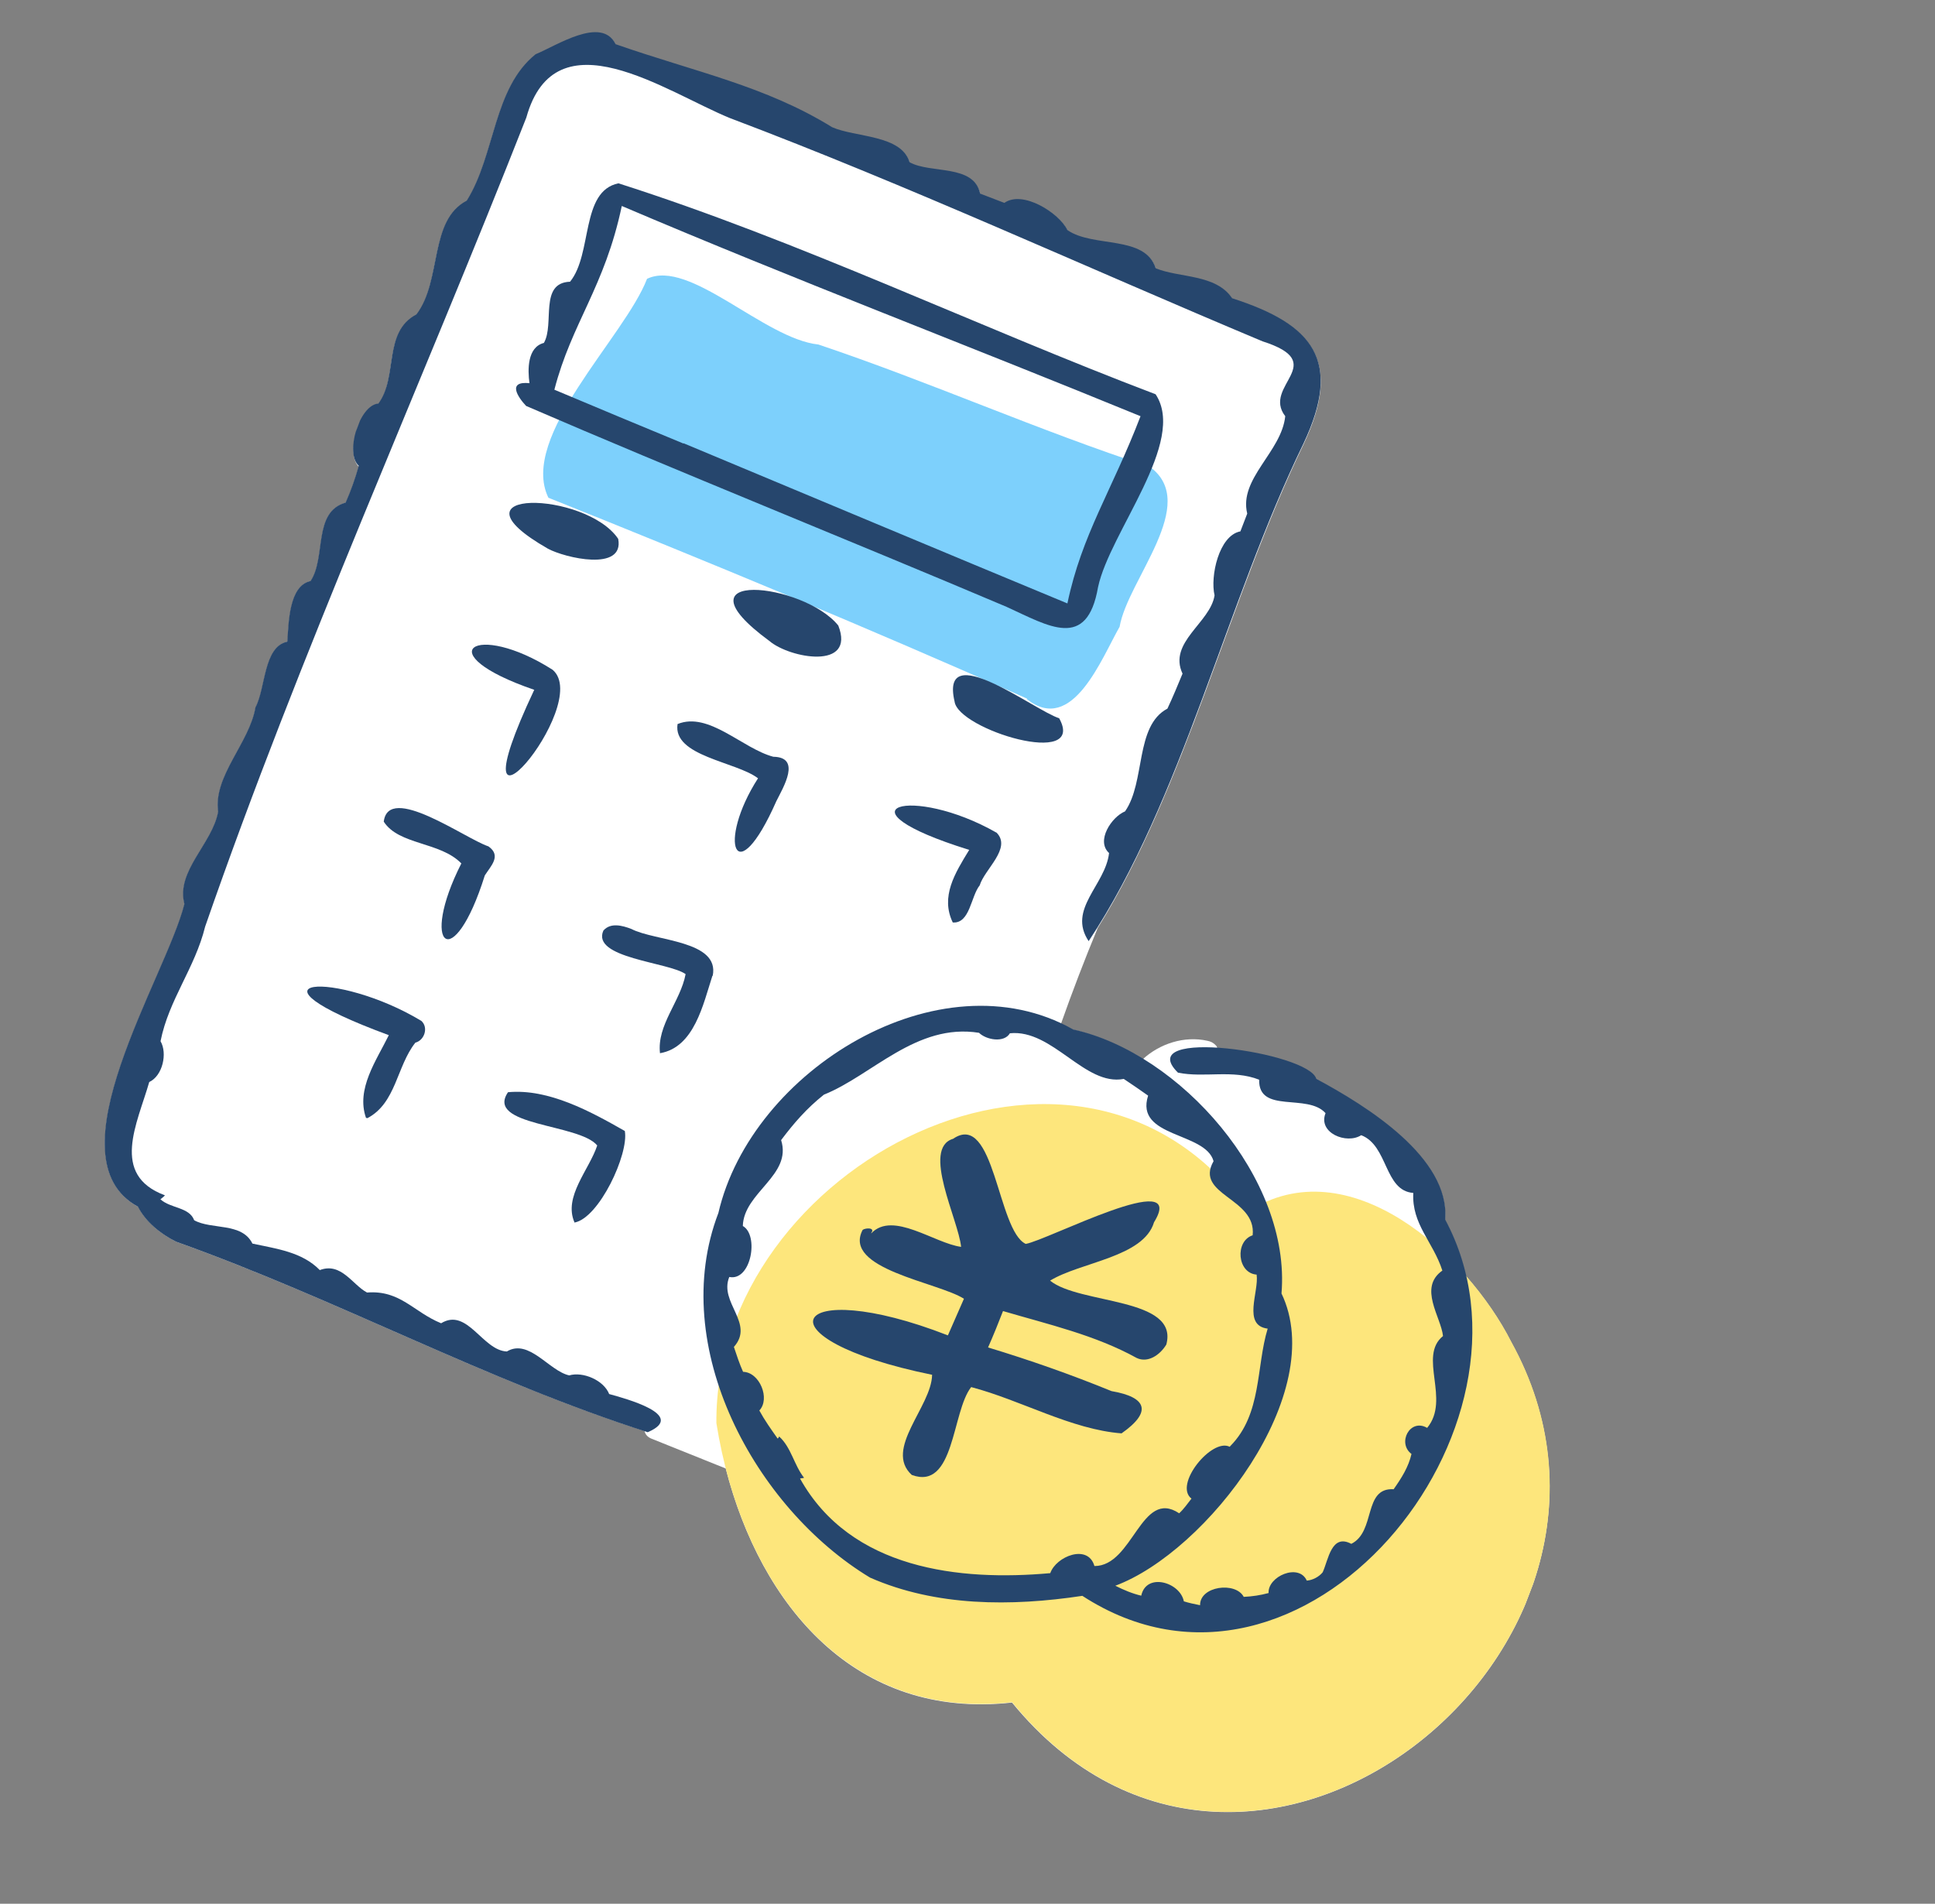
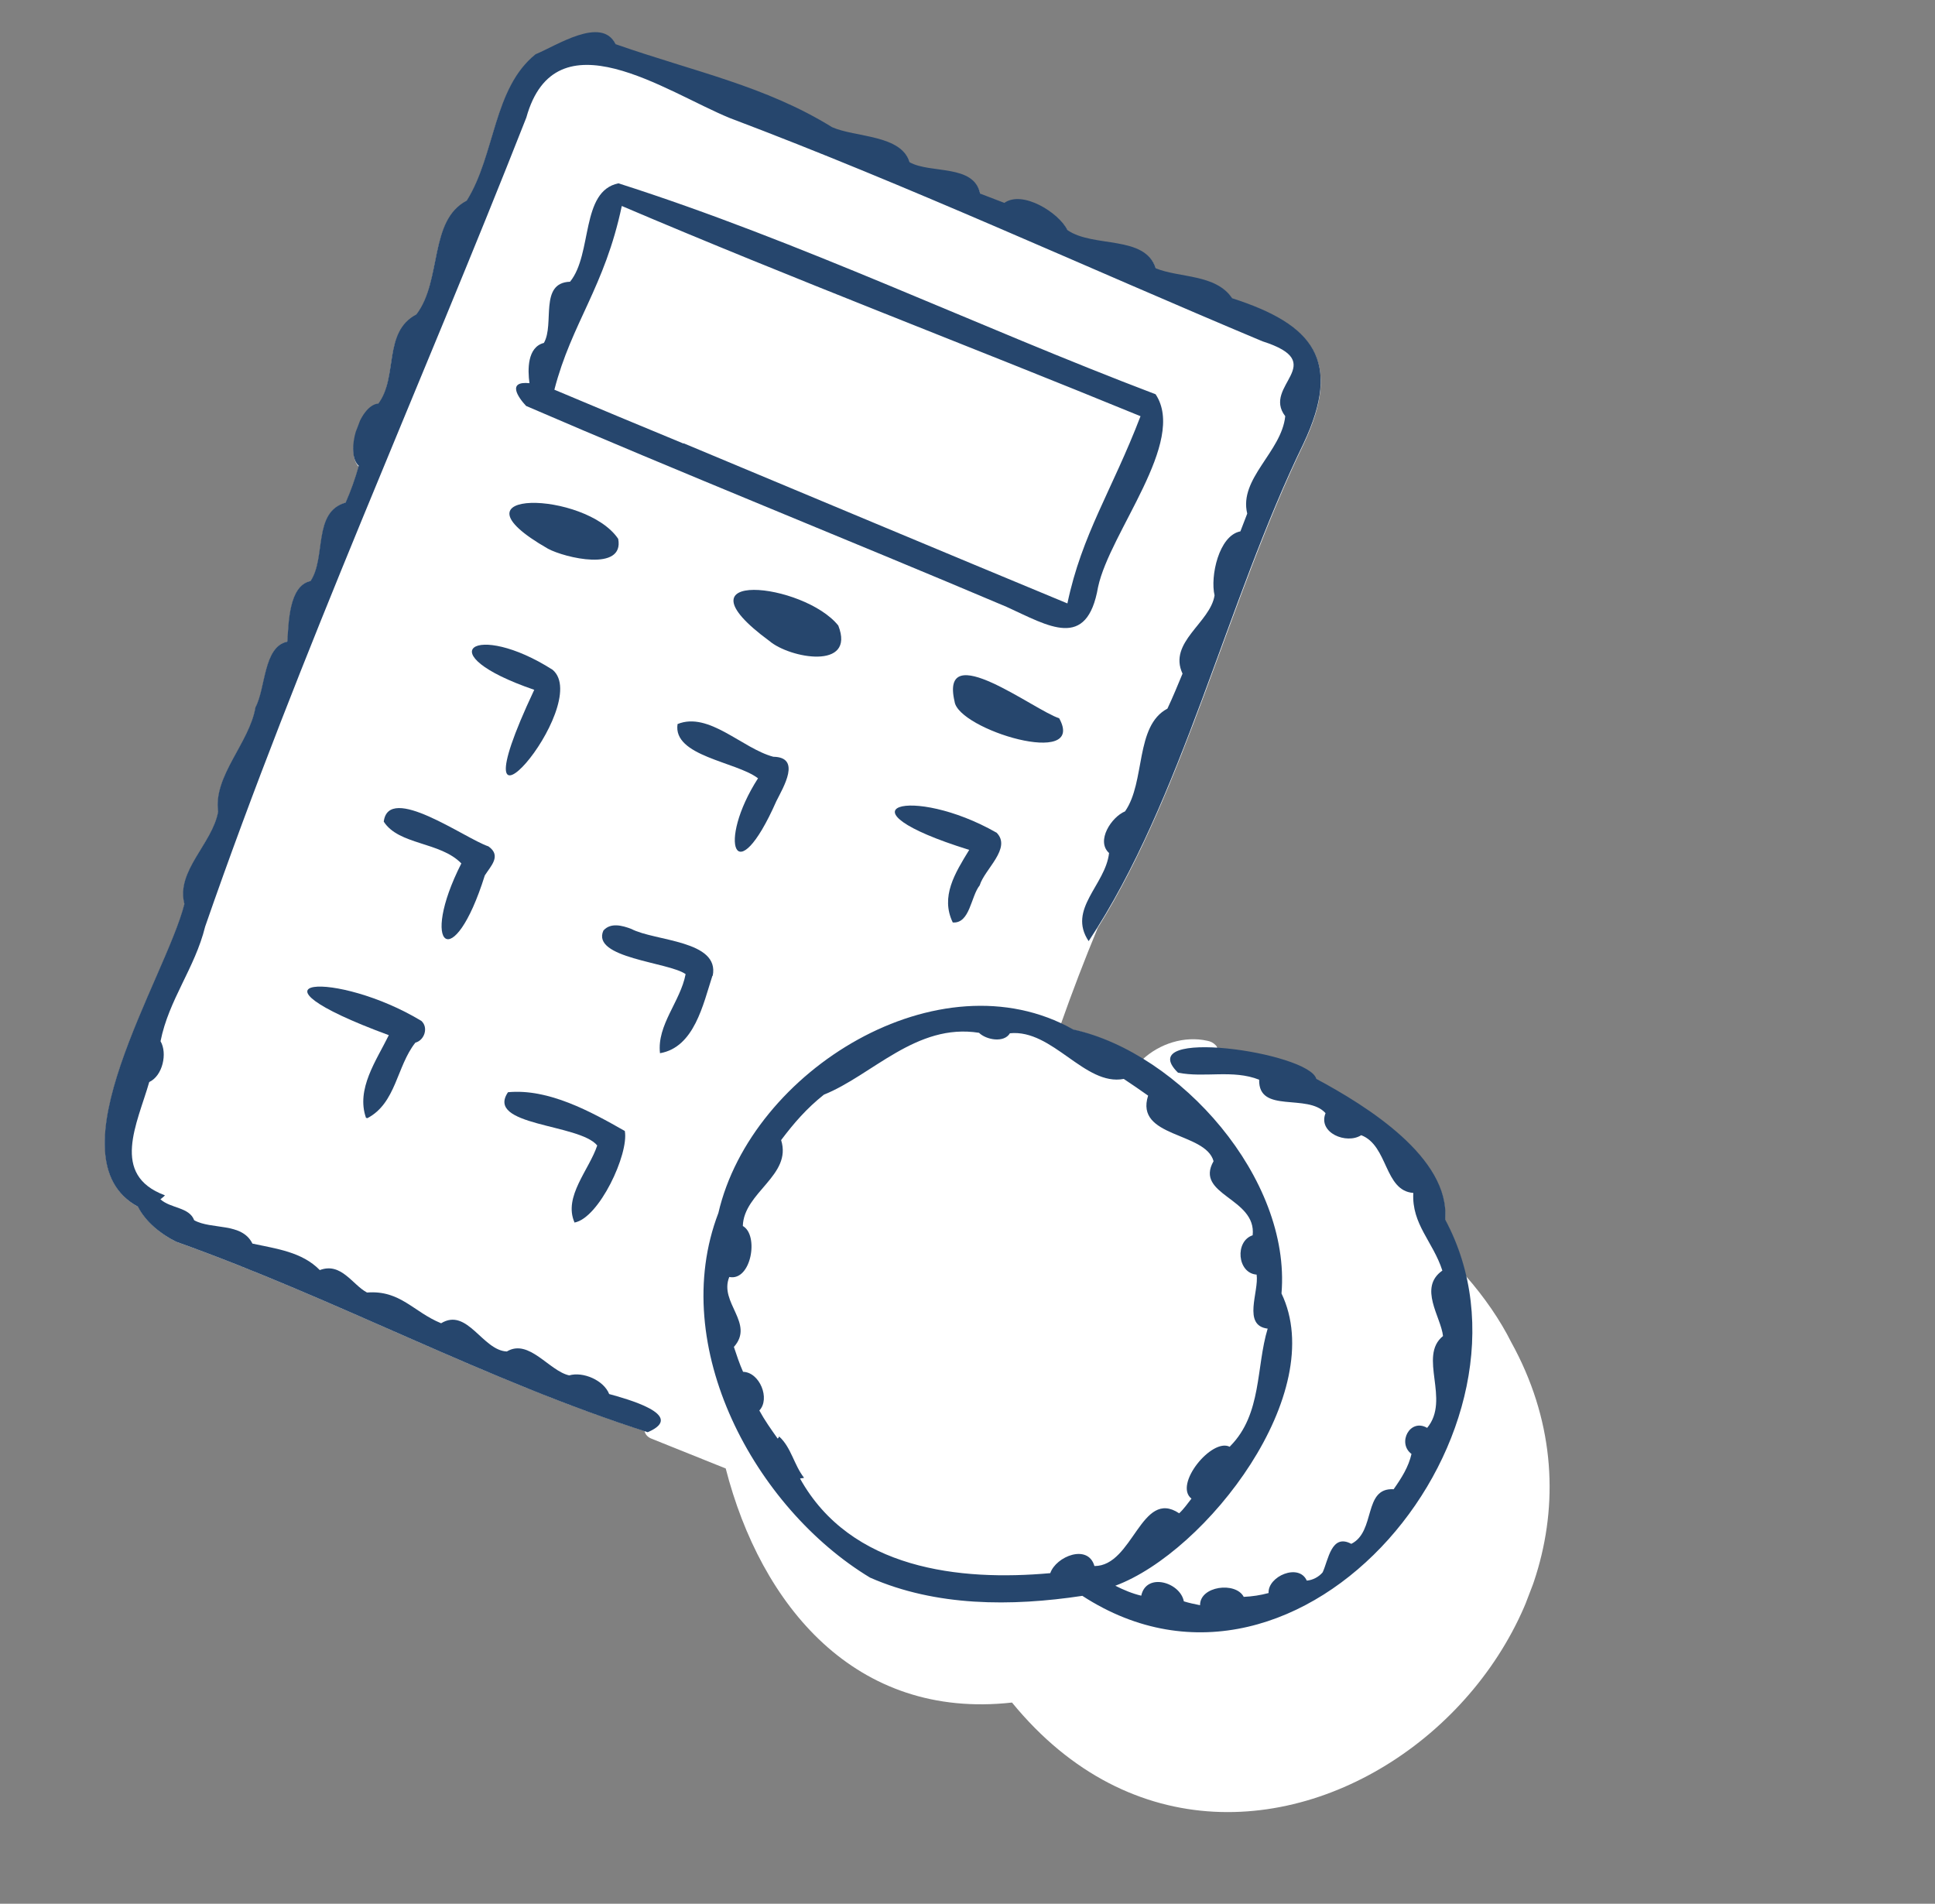
<svg xmlns="http://www.w3.org/2000/svg" width="62" height="61" viewBox="0 0 62 61" fill="none">
  <rect x="0" y="0" width="62" height="61" fill="#808080" stroke="none" />
  <g clip-path="url(#clip0_6047_184)">
    <path d="M11.504 14.928C11.391 15.335 11.25 15.731 11.085 16.106C10.027 16.407 10.466 17.861 9.96 18.62C9.261 18.77 9.258 19.979 9.216 20.562C8.446 20.728 8.526 22.054 8.195 22.666C8.005 23.804 6.838 24.866 6.999 26.01C6.821 27.034 5.639 27.909 5.918 28.969C5.326 31.323 1.565 37.11 4.427 38.668C4.678 39.16 5.17 39.553 5.656 39.792C10.745 41.604 15.529 44.209 20.651 45.852C20.675 45.957 20.747 46.049 20.877 46.099C21.667 46.413 22.463 46.739 23.253 47.053C24.379 51.436 27.403 55.112 32.426 54.553C40.032 63.852 53.847 52.816 48.42 43.004C48.069 42.301 47.56 41.56 46.964 40.882C46.823 40.271 46.606 39.663 46.299 39.095C46.46 37.111 43.776 35.451 42.169 34.588C42.047 34.124 40.332 33.68 39.007 33.59C38.999 33.555 38.981 33.516 38.957 33.496C38.881 33.413 38.792 33.368 38.682 33.348C37.951 33.185 37.158 33.438 36.61 33.946C35.893 33.499 35.132 33.165 34.383 32.995C34.25 32.923 34.119 32.873 33.992 32.813C34.358 31.776 34.752 30.748 35.173 29.732C37.974 25.248 39.384 19.169 41.768 14.236C43.022 11.579 42.086 10.417 39.483 9.579C38.957 8.8 37.793 8.931 37.035 8.619C36.687 7.543 35.034 7.97 34.205 7.395C33.935 6.842 32.771 6.107 32.183 6.524C31.912 6.42 31.698 6.338 31.408 6.227C31.207 5.271 29.819 5.596 29.148 5.221C28.878 4.335 27.417 4.429 26.666 4.098C24.518 2.771 22.269 2.327 19.728 1.438C19.275 0.526 17.837 1.484 17.163 1.761C15.8 2.856 15.874 4.983 14.957 6.453C13.739 7.089 14.169 9.01 13.346 10.097C12.26 10.666 12.769 12.104 12.117 12.968C11.512 13.036 11.059 14.554 11.503 14.96L11.504 14.928Z" fill="white" />
-     <path d="M48.424 42.994C46.989 40.173 43.216 36.746 39.99 38.818C34.571 31.247 22.885 37.369 22.954 45.599C23.742 50.582 26.869 55.165 32.43 54.544C40.031 63.852 53.851 52.807 48.424 42.994Z" fill="#FDE67C" />
-     <path d="M32.906 22.405C34.362 23.552 35.291 21.102 35.874 20.083C36.134 18.566 38.454 16.146 36.851 14.964C33.263 13.792 29.799 12.239 26.222 11.039C24.483 10.854 22.096 8.279 20.732 8.934C20.015 10.802 16.62 13.987 17.571 15.948C22.66 17.984 27.844 20.132 32.904 22.383L32.906 22.405Z" fill="#7DD0FC" />
    <path d="M41.061 41.446C41.37 37.762 37.813 33.743 34.387 32.986C30.107 30.574 24.076 34.292 23.018 38.866C21.379 43.143 24.191 48.323 27.878 50.55C29.986 51.476 32.395 51.479 34.68 51.134C41.753 55.73 49.879 45.737 46.306 39.077C46.467 37.093 43.784 35.432 42.176 34.569C41.948 33.711 36.242 32.894 37.744 34.37C38.588 34.543 39.499 34.261 40.345 34.596C40.319 35.699 41.897 35.019 42.472 35.668C42.22 36.3 43.146 36.676 43.615 36.374C44.484 36.707 44.347 38.154 45.284 38.224C45.23 39.231 45.917 39.784 46.215 40.712C45.437 41.26 46.171 42.195 46.236 42.809C45.428 43.463 46.484 44.842 45.728 45.752C45.176 45.433 44.76 46.238 45.226 46.588C45.132 47.001 44.91 47.355 44.654 47.718C43.669 47.661 44.09 49.076 43.297 49.468C42.657 49.126 42.562 49.989 42.38 50.38C42.259 50.527 42.059 50.632 41.871 50.646C41.618 50.077 40.617 50.508 40.647 51.044C40.385 51.115 40.123 51.154 39.851 51.167C39.591 50.671 38.442 50.819 38.452 51.434C38.273 51.398 38.104 51.365 37.932 51.31C37.814 50.697 36.727 50.376 36.567 51.129C36.282 51.062 36.005 50.946 35.736 50.81C38.658 49.724 42.603 44.629 41.055 41.433L41.061 41.446ZM39.402 46.358C38.83 46.063 37.598 47.572 38.176 48.019C38.053 48.175 37.931 48.353 37.782 48.489C36.562 47.678 36.308 50.184 35.067 50.179C34.862 49.458 33.837 49.868 33.652 50.407C30.756 50.668 27.26 50.292 25.635 47.377C25.674 47.36 25.724 47.368 25.763 47.351C25.439 46.938 25.354 46.38 24.964 46.027C24.953 46.055 24.946 46.074 24.917 46.095C24.708 45.801 24.5 45.507 24.33 45.195C24.688 44.819 24.34 43.967 23.809 43.956C23.694 43.698 23.604 43.428 23.515 43.158C24.191 42.4 23.03 41.741 23.367 40.917C24.073 41.059 24.323 39.57 23.801 39.284C23.83 38.203 25.386 37.664 25.028 36.531C25.441 35.983 25.845 35.516 26.399 35.075C27.943 34.457 29.36 32.773 31.369 33.093C31.602 33.322 32.174 33.423 32.359 33.108C33.729 32.97 34.758 34.81 36.007 34.571C36.271 34.747 36.526 34.92 36.787 35.106C36.353 36.46 38.625 36.261 38.884 37.206C38.263 38.296 40.266 38.378 40.137 39.581C39.562 39.768 39.64 40.794 40.264 40.841C40.345 41.386 39.8 42.472 40.618 42.572C40.244 43.799 40.437 45.308 39.422 46.333L39.402 46.358Z" fill="#26466D" />
-     <path d="M35.61 44.572C34.304 44.039 33.002 43.582 31.659 43.175C31.828 42.79 31.987 42.401 32.138 42.009C33.59 42.437 35.089 42.776 36.423 43.513C36.777 43.68 37.165 43.422 37.37 43.083C37.782 41.56 34.593 41.804 33.646 41.034C34.626 40.435 36.642 40.287 36.977 39.163C38.082 37.369 33.552 39.745 32.866 39.857C31.957 39.434 31.872 35.578 30.537 36.49C29.52 36.796 30.71 39.084 30.795 39.952C29.939 39.838 28.615 38.795 27.921 39.514C27.921 39.514 27.921 39.514 27.912 39.511C28.056 39.33 27.742 39.338 27.641 39.407C26.978 40.663 30.061 41.084 30.886 41.615C30.713 42.009 30.544 42.394 30.372 42.788C25.321 40.82 24.135 42.882 29.866 44.051C29.849 45.073 28.311 46.432 29.214 47.26C30.594 47.768 30.494 45.234 31.118 44.445C32.714 44.864 34.324 45.803 35.936 45.928C36.933 45.229 36.735 44.767 35.62 44.575L35.61 44.572Z" fill="#26466D" />
    <path d="M12.109 12.932C11.504 13.001 11.047 14.528 11.495 14.925C11.382 15.331 11.241 15.727 11.075 16.103C10.017 16.404 10.456 17.857 9.951 18.617C9.251 18.766 9.248 19.975 9.206 20.559C8.436 20.724 8.516 22.051 8.185 22.663C7.996 23.8 6.828 24.863 6.989 26.006C6.811 27.03 5.629 27.905 5.908 28.965C5.317 31.32 1.556 37.107 4.418 38.664C4.668 39.157 5.16 39.549 5.647 39.789C10.782 41.618 15.591 44.244 20.753 45.891C22.034 45.343 20.032 44.811 19.519 44.668C19.346 44.227 18.684 43.941 18.238 44.07C17.596 43.931 16.949 42.88 16.24 43.304C15.46 43.273 14.974 41.887 14.134 42.4C13.245 42.038 12.83 41.333 11.76 41.415C11.296 41.173 10.936 40.435 10.247 40.696C9.678 40.113 8.859 40.014 8.088 39.847C7.751 39.161 6.778 39.409 6.222 39.099C6.063 38.674 5.475 38.727 5.14 38.428C5.19 38.382 5.245 38.35 5.285 38.301C3.523 37.647 4.4 36.002 4.782 34.67C5.212 34.471 5.37 33.75 5.144 33.363C5.408 32.029 6.245 31.022 6.573 29.691C9.618 20.91 13.454 12.441 16.864 3.768C17.795 0.419 21.336 2.944 23.381 3.781C29.153 5.962 34.758 8.55 40.451 10.936C42.646 11.638 40.423 12.35 41.181 13.336C41.063 14.48 39.687 15.334 39.963 16.457C39.888 16.653 39.816 16.84 39.744 17.026C39.052 17.157 38.772 18.474 38.916 19.076C38.782 19.956 37.419 20.579 37.89 21.585C37.737 21.954 37.581 22.334 37.406 22.706C36.359 23.258 36.71 25.052 36.048 25.998C35.616 26.175 35.107 26.944 35.536 27.333C35.421 28.36 34.193 29.131 34.882 30.156C37.878 25.639 39.289 19.304 41.765 14.213C43.02 11.556 42.084 10.394 39.481 9.557C38.955 8.777 37.791 8.909 37.032 8.597C36.684 7.521 35.032 7.948 34.203 7.373C33.933 6.82 32.769 6.084 32.181 6.501C31.91 6.398 31.695 6.315 31.406 6.204C31.204 5.249 29.816 5.574 29.146 5.199C28.875 4.313 27.415 4.407 26.663 4.076C24.516 2.749 22.266 2.304 19.726 1.416C19.273 0.503 17.834 1.462 17.16 1.739C15.798 2.834 15.871 4.961 14.955 6.43C13.736 7.066 14.167 8.988 13.343 10.075C12.258 10.644 12.767 12.082 12.114 12.945L12.109 12.932Z" fill="#26466D" />
    <path d="M32.252 19.445C33.602 20.059 34.83 20.851 35.183 18.812C35.562 17.041 38.039 14.156 37.027 12.633C31.287 10.454 25.637 7.731 19.816 5.874C18.596 6.124 18.991 8.139 18.265 9.027C17.266 9.062 17.777 10.383 17.427 10.988C16.893 11.125 16.905 11.848 16.965 12.278C16.243 12.204 16.591 12.723 16.857 13.007C21.717 15.106 27.194 17.302 32.262 19.449L32.252 19.445ZM21.899 14.212C20.523 13.642 19.146 13.071 17.763 12.487C18.317 10.343 19.374 9.206 19.923 6.6C25.41 8.939 31.019 11.069 36.544 13.336C35.631 15.717 34.663 17.124 34.201 19.335C30.098 17.634 26.002 15.914 21.903 14.203L21.899 14.212Z" fill="#26466D" />
    <path d="M33.937 23.014C33.144 22.764 30.105 20.41 30.586 22.479C30.701 23.38 34.827 24.63 33.937 23.014Z" fill="#26466D" />
    <path d="M24.648 20.535C25.301 21.096 27.423 21.481 26.86 20.044C25.76 18.669 21.482 18.207 24.648 20.535Z" fill="#26466D" />
    <path d="M19.808 17.266C18.771 15.723 14.148 15.632 17.556 17.581C18.097 17.874 20.011 18.329 19.808 17.266Z" fill="#26466D" />
    <path d="M17.706 21.461C15.229 19.88 13.672 20.922 17.118 22.103C14.301 28.081 19.043 22.584 17.706 21.461Z" fill="#26466D" />
    <path d="M15.645 27.118C14.887 26.86 12.449 25.09 12.296 26.327C12.779 27.08 14.107 26.968 14.782 27.666C13.422 30.346 14.527 31.263 15.534 28.05C15.725 27.749 16.075 27.422 15.654 27.122L15.645 27.118Z" fill="#26466D" />
    <path d="M11.742 35.818L11.77 35.829C12.694 35.347 12.708 34.164 13.309 33.409C13.606 33.33 13.732 32.918 13.501 32.712C10.788 31.072 7.391 31.301 12.458 33.169C12.061 33.98 11.4 34.894 11.729 35.824L11.742 35.818Z" fill="#26466D" />
    <path d="M21.71 23.2C21.55 24.231 23.584 24.4 24.288 24.938C22.962 27 23.564 28.644 24.877 25.667C25.102 25.218 25.683 24.262 24.778 24.248C23.786 23.985 22.712 22.792 21.71 23.2Z" fill="#26466D" />
    <path d="M22.836 31.268C23.07 30.126 20.98 30.16 20.231 29.766C19.942 29.655 19.563 29.552 19.333 29.818C18.939 30.705 21.431 30.826 21.968 31.213C21.802 32.092 21.044 32.84 21.147 33.747C22.247 33.559 22.53 32.178 22.827 31.264L22.836 31.268Z" fill="#26466D" />
    <path d="M18.402 39.174C19.193 39.038 20.155 36.976 20.02 36.239C18.93 35.618 17.577 34.874 16.277 34.997C15.539 36.084 18.559 36 19.136 36.703C18.879 37.483 18.047 38.342 18.406 39.165L18.402 39.174Z" fill="#26466D" />
    <path d="M31.922 26.676C29.224 25.138 26.634 25.859 31.055 27.232C30.598 27.978 30.128 28.73 30.528 29.558C31.08 29.598 31.103 28.729 31.391 28.368C31.547 27.849 32.425 27.179 31.931 26.679L31.922 26.676Z" fill="#26466D" />
  </g>
  <defs>
    <clipPath id="clip0_6047_184">
      <rect width="48.44" height="46.66" fill="white" transform="translate(16.703) rotate(20.976)" />
    </clipPath>
  </defs>
</svg>